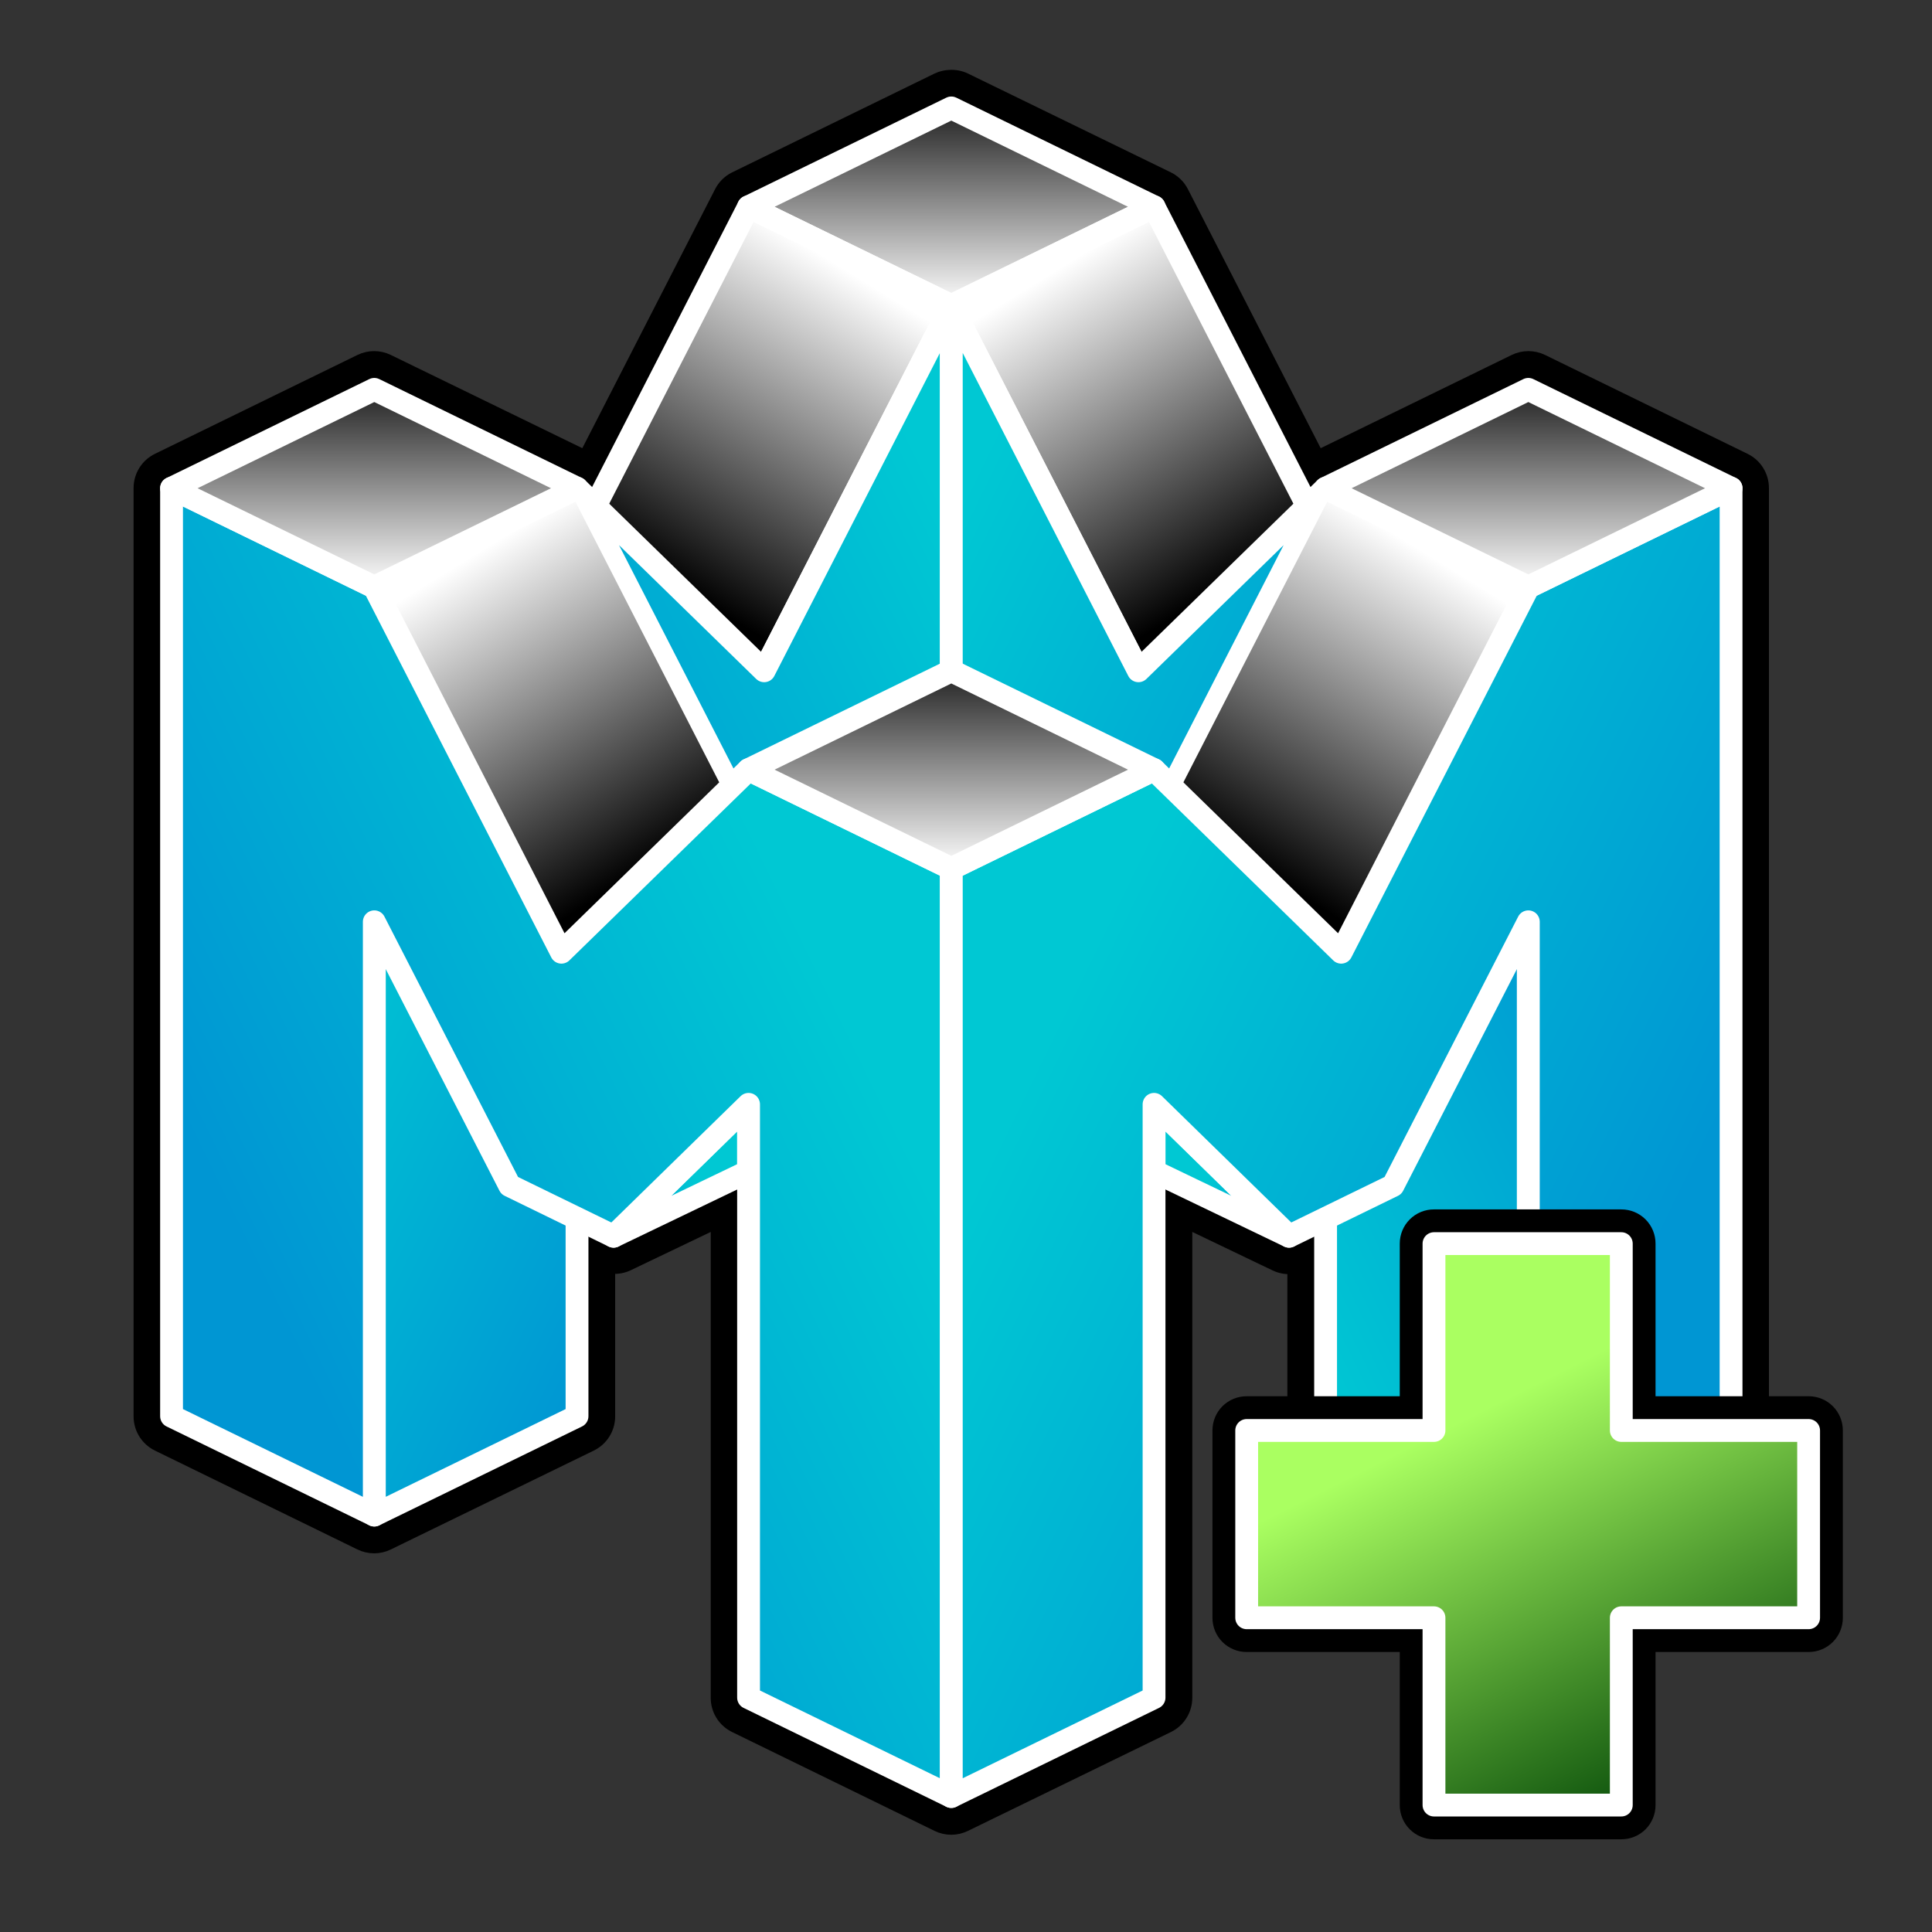
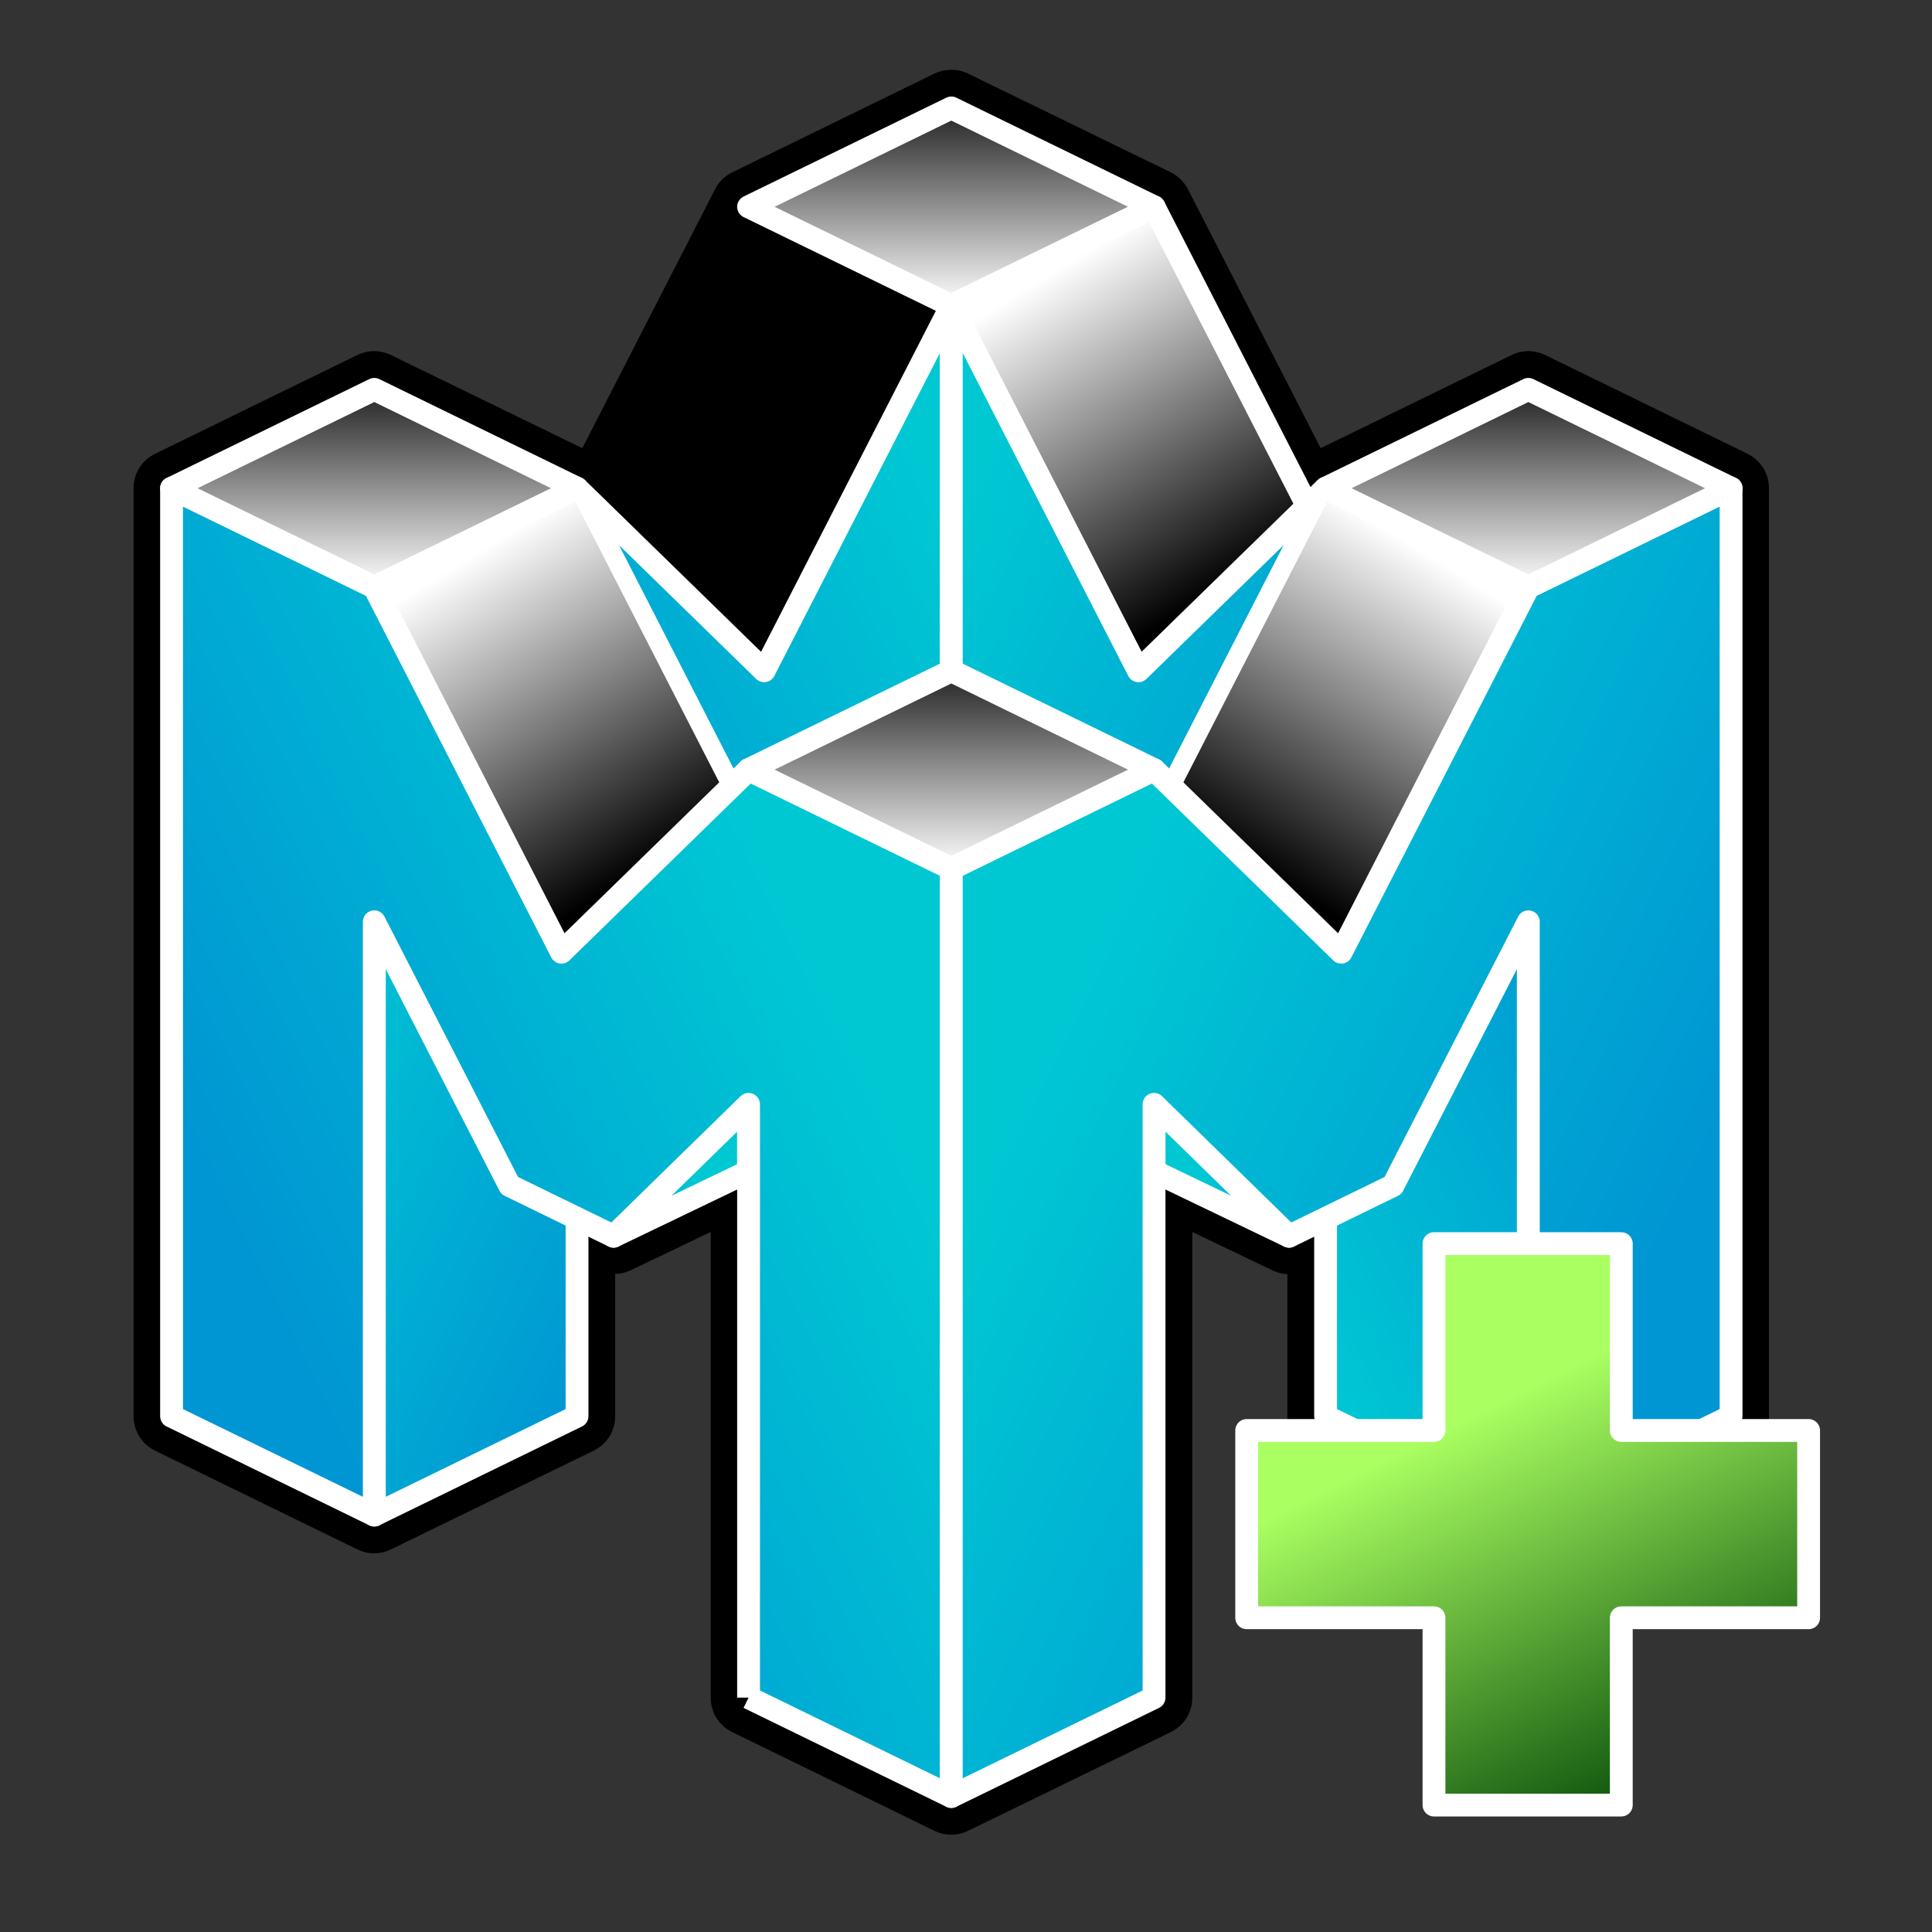
<svg xmlns="http://www.w3.org/2000/svg" xmlns:ns1="http://sodipodi.sourceforge.net/DTD/sodipodi-0.dtd" xmlns:ns2="http://www.inkscape.org/namespaces/inkscape" xmlns:xlink="http://www.w3.org/1999/xlink" id="svg2" ns1:version="0.32" ns2:version="1.0.1 (3bc2e813f5, 2020-09-07)" width="127" height="127" version="1.0" ns1:docname="RMG.svg" ns2:output_extension="org.inkscape.output.svg.inkscape" ns2:export-filename="/home/templarapheonix/Desktop/Mupen64_icon.png" ns2:export-xdpi="198.08128" ns2:export-ydpi="198.08128">
  <rect width="100%" height="100%" fill="#333333" stroke="none" />
  <defs id="defs5">
    <linearGradient id="linearGradient3176">
      <stop style="stop-color:#00c8d3;stop-opacity:1" offset="0" id="stop3172" />
      <stop style="stop-color:#0096d3;stop-opacity:1" offset="1" id="stop3174" />
    </linearGradient>
    <linearGradient id="linearGradient3170">
      <stop style="stop-color:#00c8d3;stop-opacity:1" offset="0" id="stop3166" />
      <stop style="stop-color:#0096d3;stop-opacity:1" offset="1" id="stop3168" />
    </linearGradient>
    <linearGradient id="linearGradient3164">
      <stop id="stop3160" offset="0" style="stop-color:#00c8d3;stop-opacity:1" />
      <stop id="stop3162" offset="1" style="stop-color:#0096d3;stop-opacity:1" />
    </linearGradient>
    <linearGradient id="linearGradient3158">
      <stop id="stop3154" offset="0" style="stop-color:#00c8d3;stop-opacity:1" />
      <stop id="stop3156" offset="1" style="stop-color:#0096d3;stop-opacity:1" />
    </linearGradient>
    <linearGradient id="linearGradient3152">
      <stop style="stop-color:#00c8d3;stop-opacity:1" offset="0" id="stop3148" />
      <stop style="stop-color:#0096d3;stop-opacity:1" offset="1" id="stop3150" />
    </linearGradient>
    <linearGradient id="linearGradient3146">
      <stop style="stop-color:#0096d3;stop-opacity:1" offset="0" id="stop3142" />
      <stop style="stop-color:#00c8d3;stop-opacity:1" offset="1" id="stop3144" />
    </linearGradient>
    <linearGradient id="linearGradient3140">
      <stop style="stop-color:#0096d3;stop-opacity:1" offset="0" id="stop3136" />
      <stop style="stop-color:#00c8d3;stop-opacity:1" offset="1" id="stop3138" />
    </linearGradient>
    <linearGradient id="linearGradient3134">
      <stop style="stop-color:#0096d3;stop-opacity:1" offset="0" id="stop3130" />
      <stop style="stop-color:#00c8d3;stop-opacity:1" offset="1" id="stop3132" />
    </linearGradient>
    <linearGradient id="linearGradient5199">
      <stop style="stop-color:#aaff61;stop-opacity:1;" offset="0" id="stop5201" />
      <stop style="stop-color:#0e530d;stop-opacity:1;" offset="1" id="stop5203" />
    </linearGradient>
    <linearGradient id="linearGradient3856">
      <stop id="stop3858" offset="0" style="stop-color:#ff0000;stop-opacity:1;" />
      <stop id="stop3860" offset="1" style="stop-color:#ffffff;stop-opacity:1;" />
    </linearGradient>
    <linearGradient id="linearGradient3848">
      <stop id="stop3850" offset="0" style="stop-color:#980000;stop-opacity:1;" />
      <stop id="stop3852" offset="1" style="stop-color:#ff0000;stop-opacity:1;" />
    </linearGradient>
    <linearGradient id="linearGradient3840">
      <stop style="stop-color:#980000;stop-opacity:1;" offset="0" id="stop3842" />
      <stop style="stop-color:#ff0000;stop-opacity:1;" offset="1" id="stop3844" />
    </linearGradient>
    <linearGradient id="linearGradient3832">
      <stop style="stop-color:#980000;stop-opacity:1;" offset="0" id="stop3834" />
      <stop style="stop-color:#ff0000;stop-opacity:1;" offset="1" id="stop3836" />
    </linearGradient>
    <linearGradient id="linearGradient3824">
      <stop style="stop-color:#980000;stop-opacity:1;" offset="0" id="stop3826" />
      <stop style="stop-color:#ff0000;stop-opacity:1;" offset="1" id="stop3828" />
    </linearGradient>
    <linearGradient id="linearGradient3814">
      <stop style="stop-color:#ff0000;stop-opacity:1;" offset="0" id="stop3816" />
      <stop style="stop-color:#ffffff;stop-opacity:1;" offset="1" id="stop3818" />
    </linearGradient>
    <linearGradient id="linearGradient3802">
      <stop style="stop-color:#000000;stop-opacity:1;" offset="0" id="stop3804" />
      <stop style="stop-color:#ffffff;stop-opacity:1;" offset="1" id="stop3806" />
    </linearGradient>
    <linearGradient id="linearGradient3786">
      <stop style="stop-color:#000000;stop-opacity:1;" offset="0" id="stop3788" />
      <stop style="stop-color:#ffffff;stop-opacity:1;" offset="1" id="stop3790" />
    </linearGradient>
    <linearGradient id="linearGradient3772">
      <stop style="stop-color:#000000;stop-opacity:0;" offset="0" id="stop3774" />
      <stop style="stop-color:#ffffff;stop-opacity:0;" offset="1" id="stop3776" />
    </linearGradient>
    <linearGradient id="linearGradient3752">
      <stop id="stop3754" offset="0" style="stop-color:#000000;stop-opacity:0;" />
      <stop id="stop3756" offset="1" style="stop-color:#ffffff;stop-opacity:0;" />
    </linearGradient>
    <ns2:perspective ns1:type="inkscape:persp3d" ns2:vp_x="0 : 526.18109 : 1" ns2:vp_y="0 : 1000 : 0" ns2:vp_z="744.09448 : 526.18109 : 1" ns2:persp3d-origin="372.04724 : 350.78739 : 1" id="perspective9" />
    <linearGradient ns2:collect="always" xlink:href="#linearGradient3786" id="linearGradient3792" x1="64.585" y1="43.5" x2="64.585" y2="58.5" gradientUnits="userSpaceOnUse" />
    <linearGradient ns2:collect="always" xlink:href="#linearGradient3786" id="linearGradient3798" gradientUnits="userSpaceOnUse" x1="64.585" y1="43.5" x2="64.585" y2="58.5" gradientTransform="translate(-37.931,-18.5)" />
    <linearGradient ns2:collect="always" xlink:href="#linearGradient3786" id="linearGradient3800" gradientUnits="userSpaceOnUse" x1="64.585" y1="43.5" x2="64.585" y2="58.5" gradientTransform="translate(-1.1998674e-7,-37)" />
    <linearGradient ns2:collect="always" xlink:href="#linearGradient3802" id="linearGradient3808" x1="46.132" y1="57.5" x2="33.83" y2="37.5" gradientUnits="userSpaceOnUse" />
    <linearGradient ns2:collect="always" xlink:href="#linearGradient3802" id="linearGradient3812" gradientUnits="userSpaceOnUse" x1="46.132" y1="57.5" x2="33.83" y2="37.5" gradientTransform="matrix(-1,0,0,1,91.239,-18.5)" />
    <linearGradient ns2:collect="always" xlink:href="#linearGradient3848" id="linearGradient3822" x1="64.585" y1="35.5" x2="31.78" y2="51.5" gradientUnits="userSpaceOnUse" />
    <linearGradient ns2:collect="always" xlink:href="#linearGradient3824" id="linearGradient3830" x1="20.174" y1="84.839" x2="33.501" y2="84.839" gradientUnits="userSpaceOnUse" />
    <linearGradient ns2:collect="always" xlink:href="#linearGradient3840" id="linearGradient3846" x1="48.182" y1="79.5" x2="42.031" y2="82.5" gradientUnits="userSpaceOnUse" />
    <linearGradient ns2:collect="always" xlink:href="#linearGradient3832" id="linearGradient3873" gradientUnits="userSpaceOnUse" x1="27.35" y1="101.339" x2="65.281" y2="82.839" gradientTransform="translate(-0.696,-0.339)" />
    <linearGradient ns2:collect="always" xlink:href="#linearGradient3824" id="linearGradient3876" gradientUnits="userSpaceOnUse" x1="20.174" y1="97.839" x2="46.828" y2="84.839" gradientTransform="matrix(-1,0,0,1,60.155,-3.339)" />
    <linearGradient ns2:collect="always" xlink:href="#linearGradient3802" id="linearGradient3903" gradientUnits="userSpaceOnUse" gradientTransform="matrix(-1,0,0,1,91.239,-18.5)" x1="46.132" y1="57.5" x2="33.83" y2="37.5" />
    <linearGradient ns2:collect="always" xlink:href="#linearGradient3848" id="linearGradient3905" gradientUnits="userSpaceOnUse" x1="64.585" y1="35.5" x2="31.78" y2="51.5" />
    <linearGradient ns2:collect="always" xlink:href="#linearGradient3802" id="linearGradient3907" gradientUnits="userSpaceOnUse" x1="46.132" y1="57.5" x2="33.83" y2="37.5" />
    <linearGradient ns2:collect="always" xlink:href="#linearGradient3840" id="linearGradient3909" gradientUnits="userSpaceOnUse" x1="48.182" y1="79.5" x2="42.031" y2="82.5" />
    <linearGradient ns2:collect="always" xlink:href="#linearGradient3824" id="linearGradient3911" gradientUnits="userSpaceOnUse" gradientTransform="matrix(-1,0,0,1,60.155,-3.339)" x1="20.174" y1="97.839" x2="46.828" y2="84.839" />
    <linearGradient ns2:collect="always" xlink:href="#linearGradient3832" id="linearGradient3913" gradientUnits="userSpaceOnUse" gradientTransform="translate(-0.696,-0.339)" x1="27.35" y1="101.339" x2="65.281" y2="82.839" />
    <linearGradient ns2:collect="always" xlink:href="#linearGradient3786" id="linearGradient3915" gradientUnits="userSpaceOnUse" gradientTransform="translate(-37.931,-18.5)" x1="64.585" y1="43.5" x2="64.585" y2="58.5" />
    <linearGradient ns2:collect="always" xlink:href="#linearGradient3786" id="linearGradient3970" gradientUnits="userSpaceOnUse" gradientTransform="matrix(-1,0,0,1,167.1,-18.5)" x1="64.585" y1="43.5" x2="64.585" y2="58.5" />
    <linearGradient ns2:collect="always" xlink:href="#linearGradient3832" id="linearGradient3973" gradientUnits="userSpaceOnUse" gradientTransform="matrix(-1,0,0,1,129.865,-0.339)" x1="27.35" y1="101.339" x2="65.281" y2="82.839" />
    <linearGradient ns2:collect="always" xlink:href="#linearGradient3824" id="linearGradient3976" gradientUnits="userSpaceOnUse" gradientTransform="translate(69.014,-3.339)" x1="20.174" y1="97.839" x2="46.828" y2="84.839" />
    <linearGradient ns2:collect="always" xlink:href="#linearGradient3840" id="linearGradient3979" gradientUnits="userSpaceOnUse" x1="48.182" y1="79.5" x2="42.031" y2="82.5" gradientTransform="matrix(-1,0,0,1,129.169,0)" />
    <linearGradient ns2:collect="always" xlink:href="#linearGradient3802" id="linearGradient3982" gradientUnits="userSpaceOnUse" x1="46.132" y1="57.5" x2="33.83" y2="37.5" gradientTransform="matrix(-1,0,0,1,129.169,0)" />
    <linearGradient ns2:collect="always" xlink:href="#linearGradient3848" id="linearGradient3985" gradientUnits="userSpaceOnUse" x1="64.585" y1="35.5" x2="31.78" y2="51.5" gradientTransform="matrix(-1,0,0,1,129.169,0)" />
    <linearGradient ns2:collect="always" xlink:href="#linearGradient3802" id="linearGradient3988" gradientUnits="userSpaceOnUse" gradientTransform="translate(37.931,-18.5)" x1="46.132" y1="57.5" x2="33.83" y2="37.5" />
    <linearGradient ns2:collect="always" xlink:href="#linearGradient3802" id="linearGradient4025" gradientUnits="userSpaceOnUse" gradientTransform="matrix(-1,0,0,1,91.239,-18.5)" x1="46.132" y1="57.5" x2="33.83" y2="37.5" />
    <linearGradient ns2:collect="always" xlink:href="#linearGradient3848" id="linearGradient4027" gradientUnits="userSpaceOnUse" x1="64.585" y1="35.5" x2="31.78" y2="51.5" />
    <linearGradient ns2:collect="always" xlink:href="#linearGradient3802" id="linearGradient4029" gradientUnits="userSpaceOnUse" x1="46.132" y1="57.5" x2="33.83" y2="37.5" />
    <linearGradient ns2:collect="always" xlink:href="#linearGradient3840" id="linearGradient4031" gradientUnits="userSpaceOnUse" x1="48.182" y1="79.5" x2="42.031" y2="82.5" />
    <linearGradient ns2:collect="always" xlink:href="#linearGradient3824" id="linearGradient4033" gradientUnits="userSpaceOnUse" gradientTransform="matrix(-1,0,0,1,60.155,-3.339)" x1="20.174" y1="97.839" x2="46.828" y2="84.839" />
    <linearGradient ns2:collect="always" xlink:href="#linearGradient3832" id="linearGradient4035" gradientUnits="userSpaceOnUse" gradientTransform="translate(-0.696,-0.339)" x1="27.35" y1="101.339" x2="65.281" y2="82.839" />
    <linearGradient ns2:collect="always" xlink:href="#linearGradient3786" id="linearGradient4037" gradientUnits="userSpaceOnUse" gradientTransform="translate(-37.931,-18.5)" x1="64.585" y1="43.5" x2="64.585" y2="58.5" />
    <linearGradient ns2:collect="always" xlink:href="#linearGradient3786" id="linearGradient4040" gradientUnits="userSpaceOnUse" gradientTransform="translate(-37.931,-18.5)" x1="64.585" y1="43.5" x2="64.585" y2="58.5" />
    <linearGradient ns2:collect="always" xlink:href="#linearGradient3832" id="linearGradient4043" gradientUnits="userSpaceOnUse" gradientTransform="translate(-0.696,-0.339)" x1="27.35" y1="101.339" x2="65.281" y2="82.839" />
    <linearGradient ns2:collect="always" xlink:href="#linearGradient3824" id="linearGradient4046" gradientUnits="userSpaceOnUse" gradientTransform="matrix(-1,0,0,1,60.155,-3.339)" x1="20.174" y1="97.839" x2="46.828" y2="84.839" />
    <linearGradient ns2:collect="always" xlink:href="#linearGradient3840" id="linearGradient4049" gradientUnits="userSpaceOnUse" x1="48.182" y1="79.5" x2="42.031" y2="82.5" />
    <linearGradient ns2:collect="always" xlink:href="#linearGradient3802" id="linearGradient4052" gradientUnits="userSpaceOnUse" x1="46.132" y1="57.5" x2="33.83" y2="37.5" />
    <linearGradient ns2:collect="always" xlink:href="#linearGradient3848" id="linearGradient4055" gradientUnits="userSpaceOnUse" x1="64.585" y1="35.5" x2="31.78" y2="51.5" />
    <linearGradient ns2:collect="always" xlink:href="#linearGradient3802" id="linearGradient4058" gradientUnits="userSpaceOnUse" gradientTransform="matrix(-1,0,0,1,91.239,-18.5)" x1="46.132" y1="57.5" x2="33.83" y2="37.5" />
    <linearGradient ns2:collect="always" xlink:href="#linearGradient3786" id="linearGradient4130" gradientUnits="userSpaceOnUse" gradientTransform="translate(-1.1998674e-7,-37)" x1="64.585" y1="43.5" x2="64.585" y2="58.5" />
    <linearGradient ns2:collect="always" xlink:href="#linearGradient3802" id="linearGradient4132" gradientUnits="userSpaceOnUse" gradientTransform="matrix(-1,0,0,1,91.239,-18.5)" x1="46.132" y1="57.5" x2="33.83" y2="37.5" />
    <linearGradient ns2:collect="always" xlink:href="#linearGradient3848" id="linearGradient4134" gradientUnits="userSpaceOnUse" x1="64.585" y1="35.5" x2="31.78" y2="51.5" />
    <linearGradient ns2:collect="always" xlink:href="#linearGradient3802" id="linearGradient4136" gradientUnits="userSpaceOnUse" x1="46.132" y1="57.5" x2="33.83" y2="37.5" />
    <linearGradient ns2:collect="always" xlink:href="#linearGradient3840" id="linearGradient4138" gradientUnits="userSpaceOnUse" x1="48.182" y1="79.5" x2="42.031" y2="82.5" />
    <linearGradient ns2:collect="always" xlink:href="#linearGradient3824" id="linearGradient4140" gradientUnits="userSpaceOnUse" gradientTransform="matrix(-1,0,0,1,60.155,-3.339)" x1="20.174" y1="97.839" x2="46.828" y2="84.839" />
    <linearGradient ns2:collect="always" xlink:href="#linearGradient3832" id="linearGradient4142" gradientUnits="userSpaceOnUse" gradientTransform="translate(-0.696,-0.339)" x1="27.35" y1="101.339" x2="65.281" y2="82.839" />
    <linearGradient ns2:collect="always" xlink:href="#linearGradient3786" id="linearGradient4144" gradientUnits="userSpaceOnUse" gradientTransform="translate(-37.931,-18.5)" x1="64.585" y1="43.5" x2="64.585" y2="58.5" />
    <linearGradient ns2:collect="always" xlink:href="#linearGradient3802" id="linearGradient4146" gradientUnits="userSpaceOnUse" gradientTransform="translate(37.931,-18.5)" x1="46.132" y1="57.5" x2="33.83" y2="37.5" />
    <linearGradient ns2:collect="always" xlink:href="#linearGradient3848" id="linearGradient4148" gradientUnits="userSpaceOnUse" gradientTransform="matrix(-1,0,0,1,129.169,0)" x1="64.585" y1="35.5" x2="31.78" y2="51.5" />
    <linearGradient ns2:collect="always" xlink:href="#linearGradient3802" id="linearGradient4150" gradientUnits="userSpaceOnUse" gradientTransform="matrix(-1,0,0,1,129.169,0)" x1="46.132" y1="57.5" x2="33.83" y2="37.5" />
    <linearGradient ns2:collect="always" xlink:href="#linearGradient3840" id="linearGradient4152" gradientUnits="userSpaceOnUse" gradientTransform="matrix(-1,0,0,1,129.169,0)" x1="48.182" y1="79.5" x2="42.031" y2="82.5" />
    <linearGradient ns2:collect="always" xlink:href="#linearGradient3824" id="linearGradient4154" gradientUnits="userSpaceOnUse" gradientTransform="translate(69.014,-3.339)" x1="20.174" y1="97.839" x2="46.828" y2="84.839" />
    <linearGradient ns2:collect="always" xlink:href="#linearGradient3832" id="linearGradient4156" gradientUnits="userSpaceOnUse" gradientTransform="matrix(-1,0,0,1,129.865,-0.339)" x1="27.35" y1="101.339" x2="65.281" y2="82.839" />
    <linearGradient ns2:collect="always" xlink:href="#linearGradient3786" id="linearGradient4158" gradientUnits="userSpaceOnUse" gradientTransform="matrix(-1,0,0,1,167.1,-18.5)" x1="64.585" y1="43.5" x2="64.585" y2="58.5" />
    <linearGradient ns2:collect="always" xlink:href="#linearGradient3786" id="linearGradient4160" gradientUnits="userSpaceOnUse" x1="64.585" y1="43.5" x2="64.585" y2="58.5" />
    <linearGradient ns2:collect="always" xlink:href="#linearGradient3786" id="linearGradient4276" gradientUnits="userSpaceOnUse" gradientTransform="translate(-1.1998674e-7,-37)" x1="64.585" y1="43.5" x2="64.585" y2="58.5" />
    <linearGradient ns2:collect="always" xlink:href="#linearGradient3802" id="linearGradient4278" gradientUnits="userSpaceOnUse" gradientTransform="matrix(-1,0,0,1,91.239,-18.5)" x1="46.132" y1="57.5" x2="33.83" y2="37.5" />
    <linearGradient ns2:collect="always" xlink:href="#linearGradient3848" id="linearGradient4280" gradientUnits="userSpaceOnUse" x1="64.585" y1="35.5" x2="31.78" y2="51.5" />
    <linearGradient ns2:collect="always" xlink:href="#linearGradient3802" id="linearGradient4282" gradientUnits="userSpaceOnUse" x1="46.132" y1="57.5" x2="33.83" y2="37.5" />
    <linearGradient ns2:collect="always" xlink:href="#linearGradient3840" id="linearGradient4284" gradientUnits="userSpaceOnUse" x1="48.182" y1="79.5" x2="42.031" y2="82.5" />
    <linearGradient ns2:collect="always" xlink:href="#linearGradient3824" id="linearGradient4286" gradientUnits="userSpaceOnUse" gradientTransform="matrix(-1,0,0,1,60.155,-3.339)" x1="20.174" y1="97.839" x2="46.828" y2="84.839" />
    <linearGradient ns2:collect="always" xlink:href="#linearGradient3832" id="linearGradient4288" gradientUnits="userSpaceOnUse" gradientTransform="translate(-0.696,-0.339)" x1="27.35" y1="101.339" x2="65.281" y2="82.839" />
    <linearGradient ns2:collect="always" xlink:href="#linearGradient3786" id="linearGradient4290" gradientUnits="userSpaceOnUse" gradientTransform="translate(-37.931,-18.5)" x1="64.585" y1="43.5" x2="64.585" y2="58.5" />
    <linearGradient ns2:collect="always" xlink:href="#linearGradient3802" id="linearGradient4292" gradientUnits="userSpaceOnUse" gradientTransform="translate(37.931,-18.5)" x1="46.132" y1="57.5" x2="33.83" y2="37.5" />
    <linearGradient ns2:collect="always" xlink:href="#linearGradient3848" id="linearGradient4294" gradientUnits="userSpaceOnUse" gradientTransform="matrix(-1,0,0,1,129.169,0)" x1="64.585" y1="35.5" x2="31.78" y2="51.5" />
    <linearGradient ns2:collect="always" xlink:href="#linearGradient3802" id="linearGradient4296" gradientUnits="userSpaceOnUse" gradientTransform="matrix(-1,0,0,1,129.169,0)" x1="46.132" y1="57.5" x2="33.83" y2="37.5" />
    <linearGradient ns2:collect="always" xlink:href="#linearGradient3840" id="linearGradient4298" gradientUnits="userSpaceOnUse" gradientTransform="matrix(-1,0,0,1,129.169,0)" x1="48.182" y1="79.5" x2="42.031" y2="82.5" />
    <linearGradient ns2:collect="always" xlink:href="#linearGradient3824" id="linearGradient4300" gradientUnits="userSpaceOnUse" gradientTransform="translate(69.014,-3.339)" x1="20.174" y1="97.839" x2="46.828" y2="84.839" />
    <linearGradient ns2:collect="always" xlink:href="#linearGradient3832" id="linearGradient4302" gradientUnits="userSpaceOnUse" gradientTransform="matrix(-1,0,0,1,129.865,-0.339)" x1="27.35" y1="101.339" x2="65.281" y2="82.839" />
    <linearGradient ns2:collect="always" xlink:href="#linearGradient3786" id="linearGradient4304" gradientUnits="userSpaceOnUse" gradientTransform="matrix(-1,0,0,1,167.1,-18.5)" x1="64.585" y1="43.5" x2="64.585" y2="58.5" />
    <linearGradient ns2:collect="always" xlink:href="#linearGradient3786" id="linearGradient4306" gradientUnits="userSpaceOnUse" x1="64.585" y1="43.5" x2="64.585" y2="58.5" />
    <linearGradient ns2:collect="always" xlink:href="#linearGradient3786" id="linearGradient4309" gradientUnits="userSpaceOnUse" x1="64.585" y1="43.5" x2="64.585" y2="58.5" gradientTransform="translate(-1.377,-0.671)" />
    <linearGradient ns2:collect="always" xlink:href="#linearGradient3786" id="linearGradient4312" gradientUnits="userSpaceOnUse" gradientTransform="matrix(-1,0,0,1,165.723,-19.171)" x1="64.585" y1="43.5" x2="64.585" y2="58.5" />
    <linearGradient ns2:collect="always" xlink:href="#linearGradient3832" id="linearGradient4315" gradientUnits="userSpaceOnUse" gradientTransform="matrix(-1,0,0,1,128.488,-1.01)" x1="27.35" y1="101.339" x2="65.281" y2="82.839" />
    <linearGradient ns2:collect="always" xlink:href="#linearGradient3824" id="linearGradient4318" gradientUnits="userSpaceOnUse" gradientTransform="translate(67.637,-4.01)" x1="20.174" y1="97.839" x2="46.828" y2="84.839" />
    <linearGradient ns2:collect="always" xlink:href="#linearGradient3840" id="linearGradient4321" gradientUnits="userSpaceOnUse" gradientTransform="matrix(-1,0,0,1,127.792,-0.671)" x1="48.182" y1="79.5" x2="42.031" y2="82.5" />
    <linearGradient ns2:collect="always" xlink:href="#linearGradient3802" id="linearGradient4324" gradientUnits="userSpaceOnUse" gradientTransform="matrix(-1,0,0,1,127.792,-0.671)" x1="46.132" y1="57.5" x2="33.83" y2="37.5" />
    <linearGradient ns2:collect="always" xlink:href="#linearGradient3848" id="linearGradient4327" gradientUnits="userSpaceOnUse" gradientTransform="matrix(-1,0,0,1,127.792,-0.671)" x1="64.585" y1="35.5" x2="31.78" y2="51.5" />
    <linearGradient ns2:collect="always" xlink:href="#linearGradient3802" id="linearGradient4330" gradientUnits="userSpaceOnUse" gradientTransform="translate(36.554,-19.171)" x1="46.132" y1="57.5" x2="33.83" y2="37.5" />
    <linearGradient ns2:collect="always" xlink:href="#linearGradient3786" id="linearGradient4333" gradientUnits="userSpaceOnUse" gradientTransform="translate(-39.308,-19.171)" x1="64.585" y1="43.5" x2="64.585" y2="58.5" />
    <linearGradient ns2:collect="always" xlink:href="#linearGradient3832" id="linearGradient4336" gradientUnits="userSpaceOnUse" gradientTransform="translate(-2.073,-1.01)" x1="27.35" y1="101.339" x2="65.281" y2="82.839" />
    <linearGradient ns2:collect="always" xlink:href="#linearGradient3824" id="linearGradient4339" gradientUnits="userSpaceOnUse" gradientTransform="matrix(-1,0,0,1,58.778,-4.01)" x1="20.174" y1="97.839" x2="46.828" y2="84.839" />
    <linearGradient ns2:collect="always" xlink:href="#linearGradient3840" id="linearGradient4342" gradientUnits="userSpaceOnUse" x1="48.182" y1="79.5" x2="42.031" y2="82.5" gradientTransform="translate(-1.377,-0.671)" />
    <linearGradient ns2:collect="always" xlink:href="#linearGradient3802" id="linearGradient4345" gradientUnits="userSpaceOnUse" x1="46.132" y1="57.5" x2="33.83" y2="37.5" gradientTransform="translate(-1.377,-0.671)" />
    <linearGradient ns2:collect="always" xlink:href="#linearGradient3848" id="linearGradient4348" gradientUnits="userSpaceOnUse" x1="64.585" y1="35.5" x2="31.78" y2="51.5" gradientTransform="translate(-1.377,-0.671)" />
    <linearGradient ns2:collect="always" xlink:href="#linearGradient3802" id="linearGradient4351" gradientUnits="userSpaceOnUse" gradientTransform="matrix(-1,0,0,1,89.862,-19.171)" x1="46.132" y1="57.5" x2="33.83" y2="37.5" />
    <linearGradient ns2:collect="always" xlink:href="#linearGradient3786" id="linearGradient4354" gradientUnits="userSpaceOnUse" gradientTransform="translate(-1.377,-37.671)" x1="64.585" y1="43.5" x2="64.585" y2="58.5" />
    <linearGradient ns2:collect="always" xlink:href="#linearGradient3786" id="linearGradient4374" gradientUnits="userSpaceOnUse" gradientTransform="translate(-1.377,-37.671)" x1="64.585" y1="43.5" x2="64.585" y2="58.5" />
    <linearGradient ns2:collect="always" xlink:href="#linearGradient3802" id="linearGradient4376" gradientUnits="userSpaceOnUse" gradientTransform="matrix(-1,0,0,1,89.862,-19.171)" x1="46.132" y1="57.5" x2="33.83" y2="37.5" />
    <linearGradient ns2:collect="always" xlink:href="#linearGradient3848" id="linearGradient4378" gradientUnits="userSpaceOnUse" gradientTransform="translate(-1.377,-0.671)" x1="64.585" y1="35.5" x2="31.78" y2="51.5" />
    <linearGradient ns2:collect="always" xlink:href="#linearGradient3802" id="linearGradient4380" gradientUnits="userSpaceOnUse" gradientTransform="translate(-1.377,-0.671)" x1="46.132" y1="57.5" x2="33.83" y2="37.5" />
    <linearGradient ns2:collect="always" xlink:href="#linearGradient3840" id="linearGradient4382" gradientUnits="userSpaceOnUse" gradientTransform="translate(-1.377,-0.671)" x1="48.182" y1="79.5" x2="42.031" y2="82.5" />
    <linearGradient ns2:collect="always" xlink:href="#linearGradient3824" id="linearGradient4384" gradientUnits="userSpaceOnUse" gradientTransform="matrix(-1,0,0,1,58.778,-4.01)" x1="20.174" y1="97.839" x2="46.828" y2="84.839" />
    <linearGradient ns2:collect="always" xlink:href="#linearGradient3832" id="linearGradient4386" gradientUnits="userSpaceOnUse" gradientTransform="translate(-2.073,-1.01)" x1="27.35" y1="101.339" x2="65.281" y2="82.839" />
    <linearGradient ns2:collect="always" xlink:href="#linearGradient3786" id="linearGradient4388" gradientUnits="userSpaceOnUse" gradientTransform="translate(-39.308,-19.171)" x1="64.585" y1="43.5" x2="64.585" y2="58.5" />
    <linearGradient ns2:collect="always" xlink:href="#linearGradient3802" id="linearGradient4390" gradientUnits="userSpaceOnUse" gradientTransform="translate(36.554,-19.171)" x1="46.132" y1="57.5" x2="33.83" y2="37.5" />
    <linearGradient ns2:collect="always" xlink:href="#linearGradient3848" id="linearGradient4392" gradientUnits="userSpaceOnUse" gradientTransform="matrix(-1,0,0,1,127.792,-0.671)" x1="64.585" y1="35.5" x2="31.78" y2="51.5" />
    <linearGradient ns2:collect="always" xlink:href="#linearGradient3802" id="linearGradient4394" gradientUnits="userSpaceOnUse" gradientTransform="matrix(-1,0,0,1,127.792,-0.671)" x1="46.132" y1="57.5" x2="33.83" y2="37.5" />
    <linearGradient ns2:collect="always" xlink:href="#linearGradient3840" id="linearGradient4396" gradientUnits="userSpaceOnUse" gradientTransform="matrix(-1,0,0,1,127.792,-0.671)" x1="48.182" y1="79.5" x2="42.031" y2="82.5" />
    <linearGradient ns2:collect="always" xlink:href="#linearGradient3824" id="linearGradient4398" gradientUnits="userSpaceOnUse" gradientTransform="translate(67.637,-4.01)" x1="20.174" y1="97.839" x2="46.828" y2="84.839" />
    <linearGradient ns2:collect="always" xlink:href="#linearGradient3832" id="linearGradient4400" gradientUnits="userSpaceOnUse" gradientTransform="matrix(-1,0,0,1,128.488,-1.01)" x1="27.35" y1="101.339" x2="65.281" y2="82.839" />
    <linearGradient ns2:collect="always" xlink:href="#linearGradient3786" id="linearGradient4402" gradientUnits="userSpaceOnUse" gradientTransform="matrix(-1,0,0,1,165.723,-19.171)" x1="64.585" y1="43.5" x2="64.585" y2="58.5" />
    <linearGradient ns2:collect="always" xlink:href="#linearGradient3786" id="linearGradient4404" gradientUnits="userSpaceOnUse" gradientTransform="translate(-1.377,-0.671)" x1="64.585" y1="43.5" x2="64.585" y2="58.5" />
    <linearGradient ns2:collect="always" xlink:href="#linearGradient5199" id="linearGradient5228" gradientUnits="userSpaceOnUse" gradientTransform="matrix(0.103,0,0,0.103,67.657,48.313)" x1="260" y1="452.362" x2="380" y2="692.362" />
    <linearGradient ns2:collect="always" xlink:href="#linearGradient3786" id="linearGradient2552" gradientUnits="userSpaceOnUse" gradientTransform="translate(-2.05,-1.406)" x1="64.585" y1="43.5" x2="64.585" y2="58.5" />
    <linearGradient ns2:collect="always" xlink:href="#linearGradient3786" id="linearGradient2555" gradientUnits="userSpaceOnUse" gradientTransform="matrix(-1,0,0,1,165.049,-19.906)" x1="64.585" y1="43.5" x2="64.585" y2="58.5" />
    <linearGradient ns2:collect="always" xlink:href="#linearGradient3140" id="linearGradient2558" gradientUnits="userSpaceOnUse" gradientTransform="matrix(-1,0,0,1,127.815,-1.746)" x1="27.35" y1="101.339" x2="65.281" y2="82.839" />
    <linearGradient ns2:collect="always" xlink:href="#linearGradient3152" id="linearGradient2561" gradientUnits="userSpaceOnUse" gradientTransform="translate(66.964,-4.746)" x1="20.174" y1="97.839" x2="46.828" y2="84.839" />
    <linearGradient ns2:collect="always" xlink:href="#linearGradient3176" id="linearGradient2564" gradientUnits="userSpaceOnUse" gradientTransform="matrix(-1,0,0,1,127.119,-1.406)" x1="48.182" y1="79.5" x2="42.031" y2="82.5" />
    <linearGradient ns2:collect="always" xlink:href="#linearGradient3802" id="linearGradient2567" gradientUnits="userSpaceOnUse" gradientTransform="matrix(-1,0,0,1,127.119,-1.406)" x1="46.132" y1="57.5" x2="33.83" y2="37.5" />
    <linearGradient ns2:collect="always" xlink:href="#linearGradient3158" id="linearGradient2570" gradientUnits="userSpaceOnUse" gradientTransform="matrix(-1,0,0,1,127.119,-1.406)" x1="64.585" y1="35.5" x2="31.78" y2="51.5" />
    <linearGradient ns2:collect="always" xlink:href="#linearGradient3802" id="linearGradient2573" gradientUnits="userSpaceOnUse" gradientTransform="translate(35.88,-19.906)" x1="46.132" y1="57.5" x2="33.83" y2="37.5" />
    <linearGradient ns2:collect="always" xlink:href="#linearGradient3786" id="linearGradient2576" gradientUnits="userSpaceOnUse" gradientTransform="translate(-39.981,-19.906)" x1="64.585" y1="43.5" x2="64.585" y2="58.5" />
    <linearGradient ns2:collect="always" xlink:href="#linearGradient3134" id="linearGradient2579" gradientUnits="userSpaceOnUse" gradientTransform="translate(-2.746,-1.746)" x1="27.35" y1="101.339" x2="65.281" y2="82.839" />
    <linearGradient ns2:collect="always" xlink:href="#linearGradient3146" id="linearGradient2582" gradientUnits="userSpaceOnUse" gradientTransform="matrix(-1,0,0,1,58.105,-4.746)" x1="20.174" y1="97.839" x2="46.828" y2="84.839" />
    <linearGradient ns2:collect="always" xlink:href="#linearGradient3170" id="linearGradient2585" gradientUnits="userSpaceOnUse" gradientTransform="translate(-2.05,-1.406)" x1="48.182" y1="79.5" x2="42.031" y2="82.5" />
    <linearGradient ns2:collect="always" xlink:href="#linearGradient3802" id="linearGradient2588" gradientUnits="userSpaceOnUse" gradientTransform="translate(-2.05,-1.406)" x1="46.132" y1="57.5" x2="33.83" y2="37.5" />
    <linearGradient ns2:collect="always" xlink:href="#linearGradient3164" id="linearGradient2591" gradientUnits="userSpaceOnUse" gradientTransform="translate(-2.05,-1.406)" x1="64.585" y1="35.5" x2="31.78" y2="51.5" />
    <linearGradient ns2:collect="always" xlink:href="#linearGradient3802" id="linearGradient2594" gradientUnits="userSpaceOnUse" gradientTransform="matrix(-1,0,0,1,89.188,-19.906)" x1="46.132" y1="57.5" x2="33.83" y2="37.5" />
    <linearGradient ns2:collect="always" xlink:href="#linearGradient3786" id="linearGradient2597" gradientUnits="userSpaceOnUse" gradientTransform="translate(-2.05,-38.406)" x1="64.585" y1="43.5" x2="64.585" y2="58.5" />
  </defs>
  <ns1:namedview ns2:window-height="1005" ns2:window-width="1920" ns2:pageshadow="2" ns2:pageopacity="0.0" guidetolerance="10.0" gridtolerance="10.0" objecttolerance="10.0" borderopacity="1.0" bordercolor="#666666" pagecolor="#ffffff" id="base" showgrid="true" ns2:snap-global="true" showguides="true" ns2:guide-bbox="true" ns2:zoom="4" ns2:cx="6.6698863" ns2:cy="70.394191" ns2:window-x="0" ns2:window-y="0" ns2:current-layer="svg2" ns2:document-rotation="0" ns2:window-maximized="1" />
  <path ns1:type="inkscape:offset" ns2:radius="2" ns2:original="M 62.53125 7.09375 L 49.21875 13.59375 L 39.125 33.25 L 37.9375 32.09375 L 24.59375 25.59375 L 11.28125 32.09375 L 11.28125 93.09375 L 24.59375 99.59375 L 37.9375 93.09375 L 37.9375 80.09375 L 40.34375 81.25 L 49.21875 77 L 49.21875 111.59375 L 62.53125 118.09375 L 75.875 111.59375 L 75.875 77 L 84.75 81.25 L 87.125 80.09375 L 87.125 93.09375 L 100.46875 99.59375 L 113.78125 93.09375 L 113.78125 32.09375 L 100.46875 25.59375 L 87.125 32.09375 L 85.9375 33.25 L 75.875 13.59375 L 62.53125 7.09375 z M 42.03125 40.09375 L 42.0625 40.09375 L 48.03125 51.75 L 48 51.78125 L 42.03125 40.09375 z " style="fill:#000000;fill-opacity:1;fill-rule:evenodd;stroke:#000000;stroke-width:1;stroke-linecap:butt;stroke-linejoin:round;stroke-miterlimit:4;stroke-dasharray:none;stroke-opacity:1" id="path4621" d="M 62.438,5.094 C 62.167,5.103 61.901,5.167 61.656,5.281 L 48.344,11.781 C 47.95,11.976 47.632,12.294 47.438,12.688 L 38.5,30.125 L 25.469,23.781 C 24.916,23.513 24.271,23.513 23.719,23.781 L 10.406,30.281 C 9.713,30.618 9.276,31.323 9.281,32.094 L 9.281,93.094 C 9.276,93.864 9.713,94.569 10.406,94.906 L 23.719,101.406 C 24.271,101.675 24.916,101.675 25.469,101.406 L 38.812,94.906 C 39.505,94.569 39.943,93.864 39.938,93.094 L 39.938,83.188 C 40.367,83.288 40.817,83.244 41.219,83.062 L 47.219,80.188 L 47.219,111.594 C 47.213,112.364 47.651,113.069 48.344,113.406 L 61.656,119.906 C 62.209,120.175 62.854,120.175 63.406,119.906 L 76.75,113.406 C 77.443,113.069 77.88,112.364 77.875,111.594 L 77.875,80.188 L 83.875,83.062 C 84.264,83.248 84.702,83.303 85.125,83.219 L 85.125,93.094 C 85.12,93.864 85.557,94.569 86.25,94.906 L 99.594,101.406 C 100.146,101.675 100.791,101.675 101.344,101.406 L 114.656,94.906 C 115.349,94.569 115.787,93.864 115.781,93.094 L 115.781,32.094 C 115.787,31.323 115.349,30.618 114.656,30.281 L 101.344,23.781 C 100.791,23.513 100.146,23.513 99.594,23.781 L 86.594,30.125 L 77.656,12.688 C 77.462,12.294 77.143,11.976 76.75,11.781 L 63.406,5.281 C 63.104,5.139 62.771,5.074 62.438,5.094 L 62.438,5.094 z" />
  <path ns1:nodetypes="ccccc" id="path3794" d="M 62.534,20.094 L 49.207,13.594 L 62.534,7.094 L 75.861,13.594 L 62.534,20.094 z" style="fill:url(#linearGradient2597);fill-opacity:1;fill-rule:evenodd;stroke:#ffffff;stroke-width:1.5;stroke-linecap:butt;stroke-linejoin:round;stroke-miterlimit:4;stroke-dasharray:none;stroke-opacity:1" />
-   <path ns1:nodetypes="ccccc" id="path3810" d="M 62.534,20.094 L 49.207,13.594 L 36.905,37.594 L 50.232,44.094 L 62.534,20.094 z" style="fill:url(#linearGradient2594);fill-opacity:1;fill-rule:evenodd;stroke:#ffffff;stroke-width:1.5;stroke-linecap:butt;stroke-linejoin:round;stroke-miterlimit:4;stroke-dasharray:none;stroke-opacity:1" />
  <path style="fill:url(#linearGradient2591);fill-opacity:1;fill-rule:evenodd;stroke:#ffffff;stroke-width:1.5;stroke-linecap:butt;stroke-linejoin:round;stroke-miterlimit:4;stroke-dasharray:none;stroke-opacity:1" d="M 62.534,44.094 L 62.534,20.094 L 50.232,44.094 L 37.931,32.094 L 48.182,52.094 L 62.534,44.094 L 62.534,44.094" id="path3734" ns1:nodetypes="ccccccc" />
  <path style="fill:url(#linearGradient2588);fill-opacity:1;fill-rule:evenodd;stroke:#ffffff;stroke-width:1;stroke-linecap:butt;stroke-linejoin:round;stroke-miterlimit:4;stroke-dasharray:none;stroke-opacity:1" d="M 24.604,38.594 L 37.931,32.094 L 50.232,56.094 L 36.905,62.594 L 24.604,38.594 z" id="path3720" ns1:nodetypes="ccccc" />
  <path style="fill:url(#linearGradient2585);fill-opacity:1;fill-rule:evenodd;stroke:#ffffff;stroke-width:1.5;stroke-linecap:butt;stroke-linejoin:round;stroke-miterlimit:4;stroke-dasharray:none;stroke-opacity:1" d="M 40.333,81.265 L 49.207,77 L 49.207,72.594 L 40.333,81.265 z" id="path3736" ns1:nodetypes="cccc" />
  <path ns1:nodetypes="cccc" id="path3742" d="M 37.931,80.094 L 37.931,93.094 L 24.604,99.594 L 24.604,60.594" style="fill:url(#linearGradient2582);fill-opacity:1;fill-rule:evenodd;stroke:#ffffff;stroke-width:1.5;stroke-linecap:butt;stroke-linejoin:round;stroke-miterlimit:4;stroke-dasharray:none;stroke-opacity:1" />
-   <path style="fill:url(#linearGradient2579);fill-opacity:1;fill-rule:evenodd;stroke:#ffffff;stroke-width:1.5;stroke-linecap:butt;stroke-linejoin:round;stroke-miterlimit:4;stroke-dasharray:none;stroke-opacity:1;opacity:1" d="M 49.207,111.594 L 62.534,118.094 L 62.534,57.094 L 49.207,50.594 L 36.905,62.594 L 24.604,38.594 L 11.277,32.094 L 11.277,93.094 L 24.604,99.594 L 24.604,60.594 L 33.501,77.933 L 40.332,81.265 L 49.207,72.594 L 49.207,111.594 z" id="path2384" ns1:nodetypes="cccccccccccccc" />
+   <path style="fill:url(#linearGradient2579);fill-opacity:1;fill-rule:evenodd;stroke:#ffffff;stroke-width:1.5;stroke-linecap:butt;stroke-linejoin:round;stroke-miterlimit:4;stroke-dasharray:none;stroke-opacity:1;opacity:1" d="M 49.207,111.594 L 62.534,118.094 L 62.534,57.094 L 49.207,50.594 L 36.905,62.594 L 24.604,38.594 L 11.277,32.094 L 11.277,93.094 L 24.604,99.594 L 24.604,60.594 L 33.501,77.933 L 40.332,81.265 L 49.207,72.594 L 49.207,111.594 " id="path2384" ns1:nodetypes="cccccccccccccc" />
  <path style="fill:url(#linearGradient2576);fill-opacity:1;fill-rule:evenodd;stroke:#ffffff;stroke-width:1.5;stroke-linecap:butt;stroke-linejoin:round;stroke-miterlimit:4;stroke-dasharray:none;stroke-opacity:1" d="M 24.604,38.594 L 11.277,32.094 L 24.604,25.594 L 37.931,32.094 L 24.604,38.594 z" id="path3796" ns1:nodetypes="ccccc" />
  <path style="fill:url(#linearGradient2573);fill-opacity:1;fill-rule:evenodd;stroke:#ffffff;stroke-width:1.5;stroke-linecap:butt;stroke-linejoin:round;stroke-miterlimit:4;stroke-dasharray:none;stroke-opacity:1" d="M 62.534,20.094 L 75.861,13.594 L 88.163,37.594 L 74.836,44.094 L 62.534,20.094 z" id="path3889" ns1:nodetypes="ccccc" />
  <path ns1:nodetypes="ccccccc" id="path3891" d="M 62.534,44.094 L 62.534,20.094 L 74.836,44.094 L 87.138,32.094 L 76.886,52.094 L 62.534,44.094 L 62.534,44.094" style="fill:url(#linearGradient2570);fill-opacity:1;fill-rule:evenodd;stroke:#ffffff;stroke-width:1.5;stroke-linecap:butt;stroke-linejoin:round;stroke-miterlimit:4;stroke-dasharray:none;stroke-opacity:1" />
  <path ns1:nodetypes="ccccc" id="path3893" d="M 100.465,38.594 L 87.138,32.094 L 74.836,56.094 L 88.163,62.594 L 100.465,38.594 z" style="fill:url(#linearGradient2567);fill-opacity:1;fill-rule:evenodd;stroke:#ffffff;stroke-width:1;stroke-linecap:butt;stroke-linejoin:round;stroke-miterlimit:4;stroke-dasharray:none;stroke-opacity:1" />
  <path ns1:nodetypes="cccc" id="path3895" d="M 84.736,81.265 L 75.861,77 L 75.861,72.594 L 84.736,81.265 z" style="fill:url(#linearGradient2564);fill-opacity:1;fill-rule:evenodd;stroke:#ffffff;stroke-width:1.5;stroke-linecap:butt;stroke-linejoin:round;stroke-miterlimit:4;stroke-dasharray:none;stroke-opacity:1" />
  <path style="fill:url(#linearGradient2561);fill-opacity:1;fill-rule:evenodd;stroke:#ffffff;stroke-width:1.5;stroke-linecap:butt;stroke-linejoin:round;stroke-miterlimit:4;stroke-dasharray:none;stroke-opacity:1" d="M 87.138,80.094 L 87.138,93.094 L 100.465,99.594 L 100.465,60.594" id="path3897" ns1:nodetypes="cccc" />
  <path ns1:nodetypes="cccccccccccccc" id="path3899" d="M 75.861,111.594 L 62.534,118.094 L 62.534,57.094 L 75.861,50.594 L 88.163,62.594 L 100.465,38.594 L 113.792,32.094 L 113.792,93.094 L 100.465,99.594 L 100.465,60.594 L 91.568,77.933 L 84.736,81.265 L 75.861,72.594 L 75.861,111.594 z" style="fill:url(#linearGradient2558);fill-opacity:1;fill-rule:evenodd;stroke:#ffffff;stroke-width:1.5;stroke-linecap:butt;stroke-linejoin:round;stroke-miterlimit:4;stroke-dasharray:none;stroke-opacity:1" />
  <path ns1:nodetypes="ccccc" id="path3901" d="M 100.465,38.594 L 113.792,32.094 L 100.465,25.594 L 87.138,32.094 L 100.465,38.594 z" style="fill:url(#linearGradient2555);fill-opacity:1;fill-rule:evenodd;stroke:#ffffff;stroke-width:1.5;stroke-linecap:butt;stroke-linejoin:round;stroke-miterlimit:4;stroke-dasharray:none;stroke-opacity:1" />
  <path style="fill:url(#linearGradient2552);fill-opacity:1;fill-rule:evenodd;stroke:#ffffff;stroke-width:1.5;stroke-linecap:butt;stroke-linejoin:round;stroke-miterlimit:4;stroke-dasharray:none;stroke-opacity:1" d="M 62.534,57.094 L 49.207,50.594 L 62.534,44.094 L 75.861,50.594 L 62.534,57.094 z" id="path3714" ns1:nodetypes="ccccc" />
-   <path ns1:type="inkscape:offset" ns2:radius="1.7423463" ns2:original="M 94.3125 82.40625 L 94.3125 94.6875 L 82 94.6875 L 82 107 L 94.3125 107 L 94.3125 119.3125 L 106.625 119.3125 L 106.625 107 L 118.9375 107 L 118.9375 94.6875 L 106.625 94.6875 L 106.625 82.40625 L 94.3125 82.40625 z " style="fill:#000000;fill-opacity:1;fill-rule:evenodd;stroke:#000000;stroke-width:1;stroke-linecap:butt;stroke-linejoin:round;stroke-miterlimit:4;stroke-dasharray:none;stroke-opacity:1" id="path5220" d="M 94.312,80.656 C 93.848,80.654 93.401,80.838 93.073,81.167 C 92.744,81.495 92.561,81.942 92.562,82.406 L 92.562,92.938 L 82,92.938 C 81.535,92.936 81.089,93.119 80.76,93.448 C 80.432,93.776 80.248,94.223 80.25,94.688 L 80.25,107 C 80.248,107.465 80.432,107.911 80.76,108.24 C 81.089,108.568 81.535,108.752 82,108.75 L 92.562,108.75 L 92.562,119.312 C 92.561,119.777 92.744,120.224 93.073,120.552 C 93.401,120.881 93.848,121.064 94.312,121.062 L 106.625,121.062 C 107.09,121.064 107.536,120.881 107.865,120.552 C 108.193,120.224 108.377,119.777 108.375,119.312 L 108.375,108.75 L 118.938,108.75 C 119.402,108.752 119.849,108.568 120.177,108.24 C 120.506,107.911 120.689,107.465 120.688,107 L 120.688,94.688 C 120.689,94.223 120.506,93.776 120.177,93.448 C 119.849,93.119 119.402,92.936 118.938,92.938 L 108.375,92.938 L 108.375,82.406 C 108.377,81.942 108.193,81.495 107.865,81.167 C 107.536,80.838 107.09,80.654 106.625,80.656 L 94.312,80.656 z" transform="translate(-4.88271e-2,-0.656)" />
  <path ns1:type="inkscape:offset" ns2:radius="0" ns2:original="M 94.3125 82.40625 L 94.3125 94.6875 L 82 94.6875 L 82 107 L 94.3125 107 L 94.3125 119.3125 L 106.625 119.3125 L 106.625 107 L 118.9375 107 L 118.9375 94.6875 L 106.625 94.6875 L 106.625 82.40625 L 94.3125 82.40625 z " style="fill:url(#linearGradient5228);fill-opacity:1;fill-rule:evenodd;stroke:#ffffff;stroke-width:1.5;stroke-linecap:butt;stroke-linejoin:round;stroke-miterlimit:4;stroke-dasharray:none;stroke-opacity:1" id="path5212" d="M 94.312,82.406 L 94.312,94.688 L 82,94.688 L 82,107 L 94.312,107 L 94.312,119.312 L 106.625,119.312 L 106.625,107 L 118.938,107 L 118.938,94.688 L 106.625,94.688 L 106.625,82.406 L 94.312,82.406 z" transform="translate(-4.88271e-2,-0.656)" />
</svg>